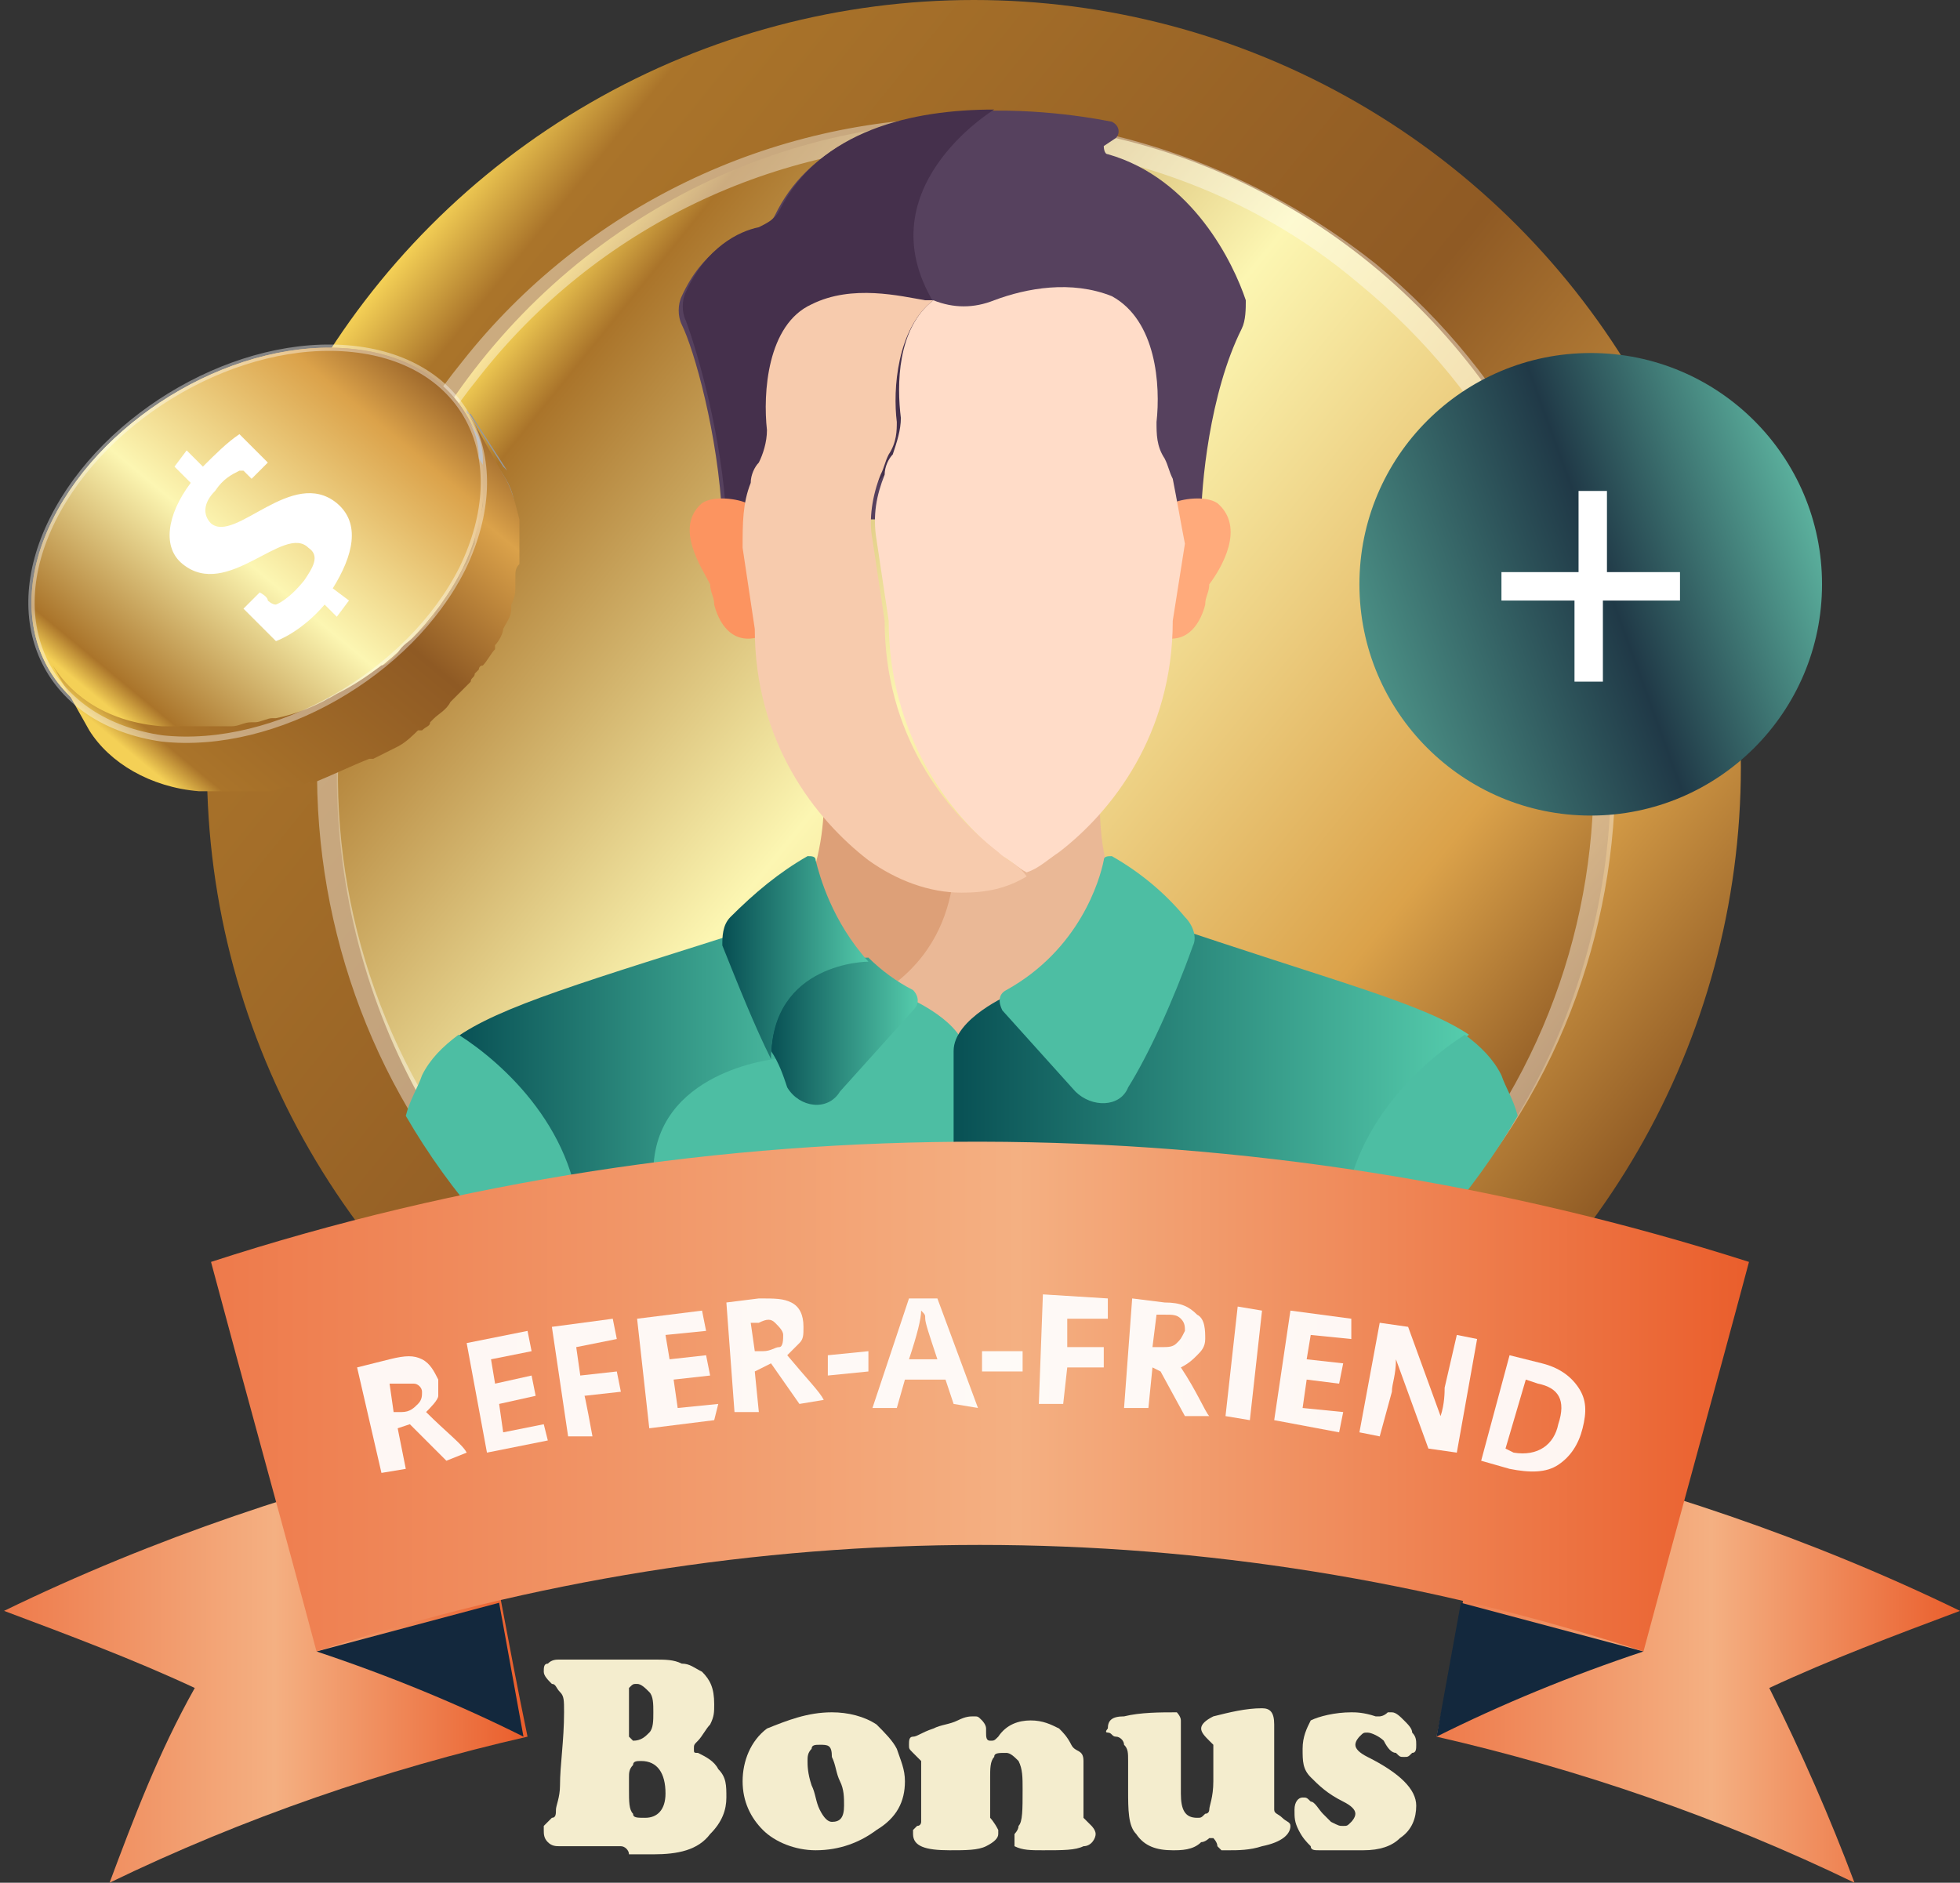
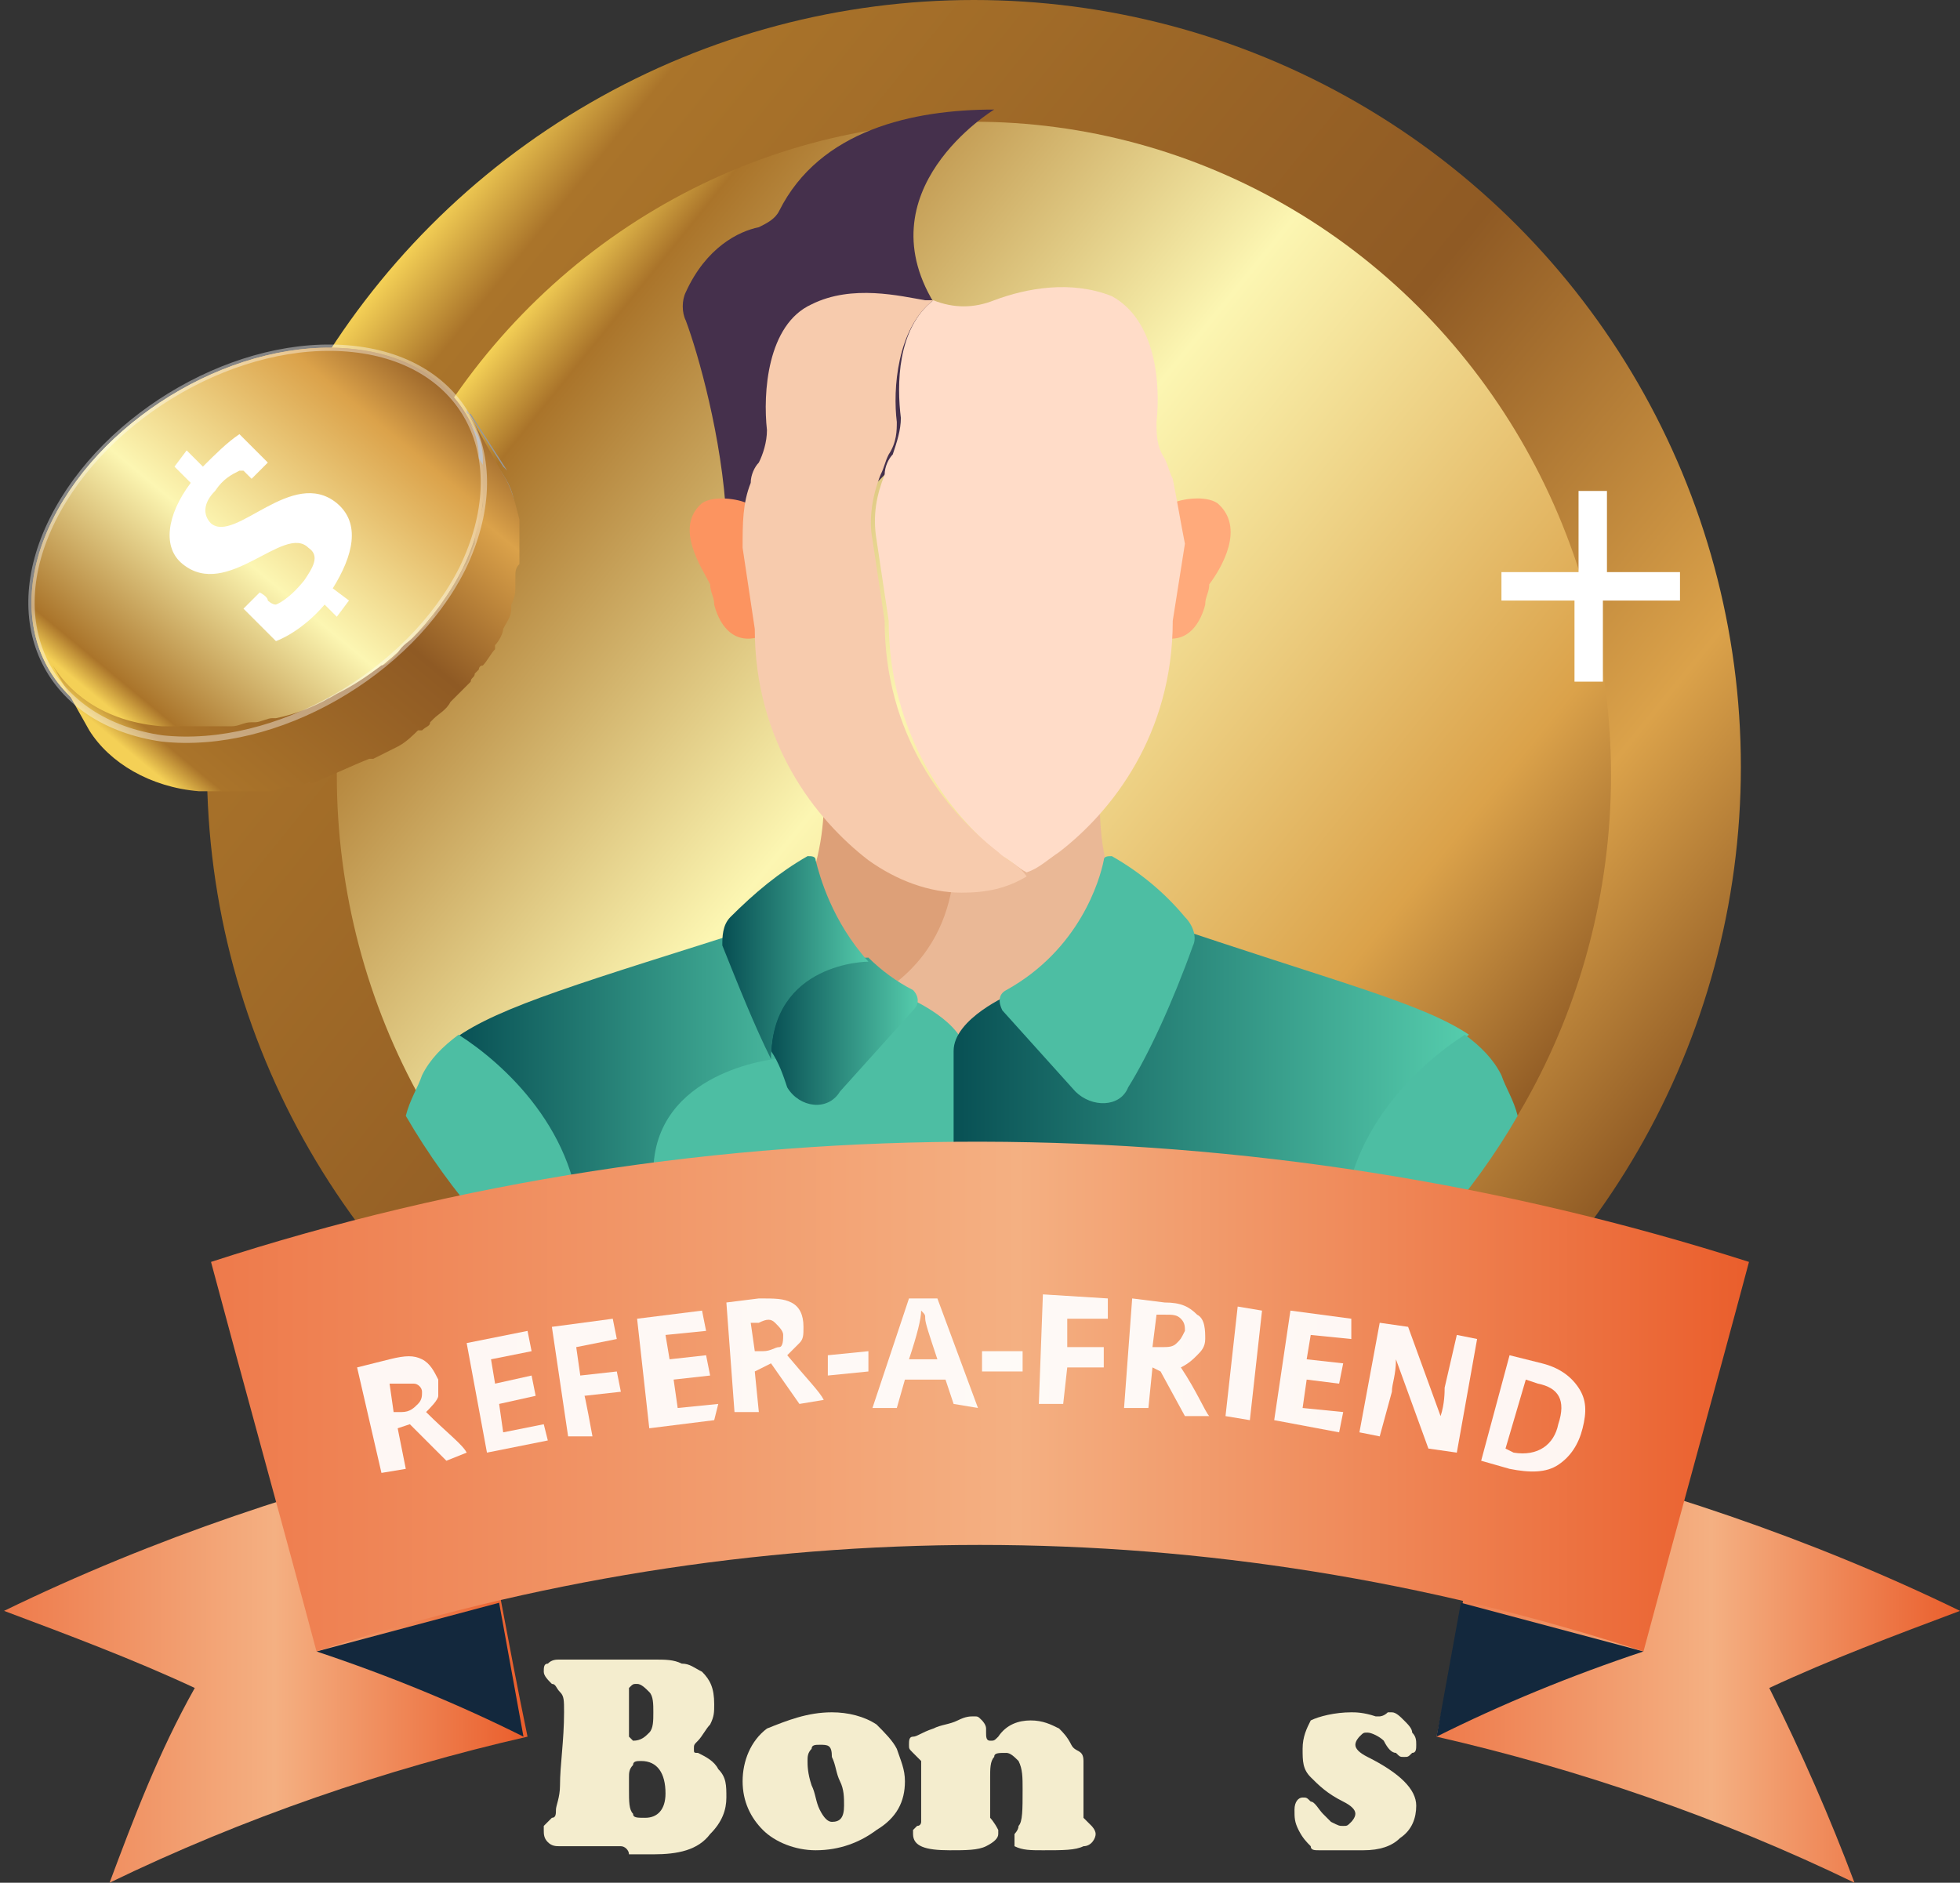
<svg xmlns="http://www.w3.org/2000/svg" version="1.1" id="Layer_1" x="0px" y="0px" viewBox="0 0 48.3 46.4" style="enable-background:new 0 0 48.3 46.4;" xml:space="preserve">
  <rect x="0" y="0" width="48.3" height="46.4" fill="#333333" stroke="none" />
  <style type="text/css">
	.st0{fill:url(#SVGID_1_);}
	.st1{fill:url(#SVGID_00000073716968404049164020000001130980561948331703_);}
	.st2{opacity:0.4;}
	.st3{fill:#FFFFFF;}
	.st4{fill:#EAB896;}
	.st5{fill:#DDA078;}
	.st6{fill:#4DBEA3;}
	.st7{fill:url(#SVGID_00000177445851243159778360000007298809024941231031_);}
	.st8{fill:url(#SVGID_00000154400647692706311900000010989029008910048921_);}
	.st9{fill:url(#SVGID_00000103251026631000052520000006835520789344566453_);}
	.st10{fill:url(#SVGID_00000149344781721223280620000005014484051078545065_);}
	.st11{fill:url(#SVGID_00000103951586444180730190000005187444029907707788_);}
	.st12{fill:#56415E;}
	.st13{fill:#45304C;}
	.st14{fill:#FFAA7B;}
	.st15{fill:#FC9460;}
	.st16{fill:#FFDCC8;}
	.st17{fill:#F7CBAD;}
	.st18{fill:url(#SVGID_00000075140343284881243370000009311863089129255579_);}
	.st19{fill:#13283D;}
	.st20{fill:url(#SVGID_00000050624735457321602020000006314464999243935884_);}
	.st21{fill:url(#SVGID_00000149369020200688684700000013188393985262978464_);}
	.st22{fill:url(#SVGID_00000036244969164695323950000001525098428291464887_);}
	.st23{fill:url(#SVGID_00000181064955193692116280000012764539597000703884_);}
	.st24{fill:url(#SVGID_00000183248408764814211380000016033283599428685717_);}
	.st25{fill:#97999C;}
	.st26{fill:#999B9E;}
	.st27{fill:url(#SVGID_00000096746253125447778540000005946207791725953670_);}
	.st28{opacity:0.4;fill:none;stroke:#FFFFFF;stroke-width:0.156;stroke-miterlimit:10;enable-background:new    ;}
	.st29{opacity:0.93;}
	.st30{fill:#F4EDCE;}
</style>
  <g>
    <g id="Layer_2_00000162332634768208990030000010475502924742775190_">
      <g id="_ÎÓÈ_1">
        <linearGradient id="SVGID_1_" gradientUnits="userSpaceOnUse" x1="9.329" y1="40.984" x2="38.764" y2="17.13" gradientTransform="matrix(1 0 0 -1 0 48)">
          <stop offset="0" style="stop-color:#F4D056" />
          <stop offset="6.000000e-02" style="stop-color:#AA742A" />
          <stop offset="0.53" style="stop-color:#8F5A24" />
          <stop offset="0.82" style="stop-color:#DBA24A" />
          <stop offset="1" style="stop-color:#8F5A24" />
        </linearGradient>
        <circle class="st0" cx="24" cy="18.9" r="18.9" />
        <linearGradient id="SVGID_00000076595692979020191320000001313279334970273185_" gradientUnits="userSpaceOnUse" x1="11.715" y1="38.925" x2="36.378" y2="18.938" gradientTransform="matrix(1 0 0 -1 0 48)">
          <stop offset="0" style="stop-color:#F4D056" />
          <stop offset="6.000000e-02" style="stop-color:#AA742A" />
          <stop offset="0.42" style="stop-color:#FCF6B2" />
          <stop offset="0.82" style="stop-color:#DBA24A" />
          <stop offset="1" style="stop-color:#8F5A24" />
        </linearGradient>
        <ellipse style="fill:url(#SVGID_00000076595692979020191320000001313279334970273185_);" cx="24" cy="19.1" rx="15.7" ry="16.1" />
        <g class="st2">
-           <path class="st3" d="M23.8,35.2c-3.6,0-7.2-1.3-10.1-3.6C6.9,26,5.8,15.8,11.4,8.9c3-3.8,7.6-6,12.4-6c3.6,0,7.2,1.3,10.1,3.6      c6.8,5.6,7.9,15.7,2.4,22.6C33.2,33,28.6,35.2,23.8,35.2L23.8,35.2z M23.8,3.5c-4.7,0-9.1,2.1-12,5.8c-5.4,6.7-4.4,16.5,2.3,22      c2.8,2.2,6.2,3.5,9.7,3.5c4.7,0,9.1-2.1,12-5.8c5.4-6.7,4.4-16.5-2.3-22C30.8,4.7,27.3,3.5,23.8,3.5L23.8,3.5z" />
-         </g>
+           </g>
        <g>
          <path class="st4" d="M22.3,24.8c0,0,1,0.4,1.4,1c0.4-0.6,1.4-1,1.4-1l3.8-2c-0.3-0.1-0.6-0.2-1-0.3c-0.7-0.7-0.8-1.9-0.8-2.8      c-0.3,0.4-0.7,0.7-1,1c-0.7,0.5-1.5,0.8-2.3,0.8s-1.7-0.3-2.3-0.8c-0.3-0.3-0.7-0.6-1-1c0,0.9-0.2,2.1-0.8,2.8      c-0.3,0.1-0.7,0.2-1,0.3L22.3,24.8L22.3,24.8z" />
          <path class="st5" d="M23.5,21.6c-0.8,0-1.5-0.3-2.2-0.8c-0.3-0.3-0.7-0.6-1-1c0,0.8-0.2,1.8-0.6,2.5c0.7,1.3,1.5,2.4,2.4,1.9      C23.1,23.4,23.4,22.4,23.5,21.6L23.5,21.6z" />
          <path class="st6" d="M22.4,24.6l-1.7-0.9C20,23.9,19,24.5,19,26c-0.5,0.1-3,0.6-3,2.9v4.6c2.3,1.3,4.9,2,7.6,2      c0.1,0,0.1,0,0.2,0V26C23.8,25.2,22.4,24.6,22.4,24.6L22.4,24.6z" />
          <linearGradient id="SVGID_00000103972976600224507170000007086657302650303388_" gradientUnits="userSpaceOnUse" x1="11.216" y1="19.83" x2="20.857" y2="19.83" gradientTransform="matrix(1 0 0 -1 0 48)">
            <stop offset="0" style="stop-color:#085054" />
            <stop offset="1" style="stop-color:#55CCAC" />
          </linearGradient>
          <path style="fill:url(#SVGID_00000103972976600224507170000007086657302650303388_);" d="M16.1,33.6v-4.7c0-2.5,3-2.8,3-2.8      c0-1.6,1.1-2.1,1.8-2.3l-2.1-1c-4.4,1.4-6.5,2-7.6,2.8c1.1,0.8,2.9,2.4,2.9,4.9v1.9C14.8,32.8,15.4,33.2,16.1,33.6L16.1,33.6z" />
          <linearGradient id="SVGID_00000005264843138667402310000010217767225424040110_" gradientUnits="userSpaceOnUse" x1="23.501" y1="18.87" x2="36.114" y2="18.87" gradientTransform="matrix(1 0 0 -1 0 48)">
            <stop offset="0" style="stop-color:#085054" />
            <stop offset="1" style="stop-color:#55CCAC" />
          </linearGradient>
          <path style="fill:url(#SVGID_00000005264843138667402310000010217767225424040110_);" d="M28.5,22.7l-3.6,1.8      c0,0-1.4,0.6-1.4,1.4v9.5c0.1,0,0.1,0,0.2,0c0.7,0,1.5-0.1,2.2-0.1l0,0l4.5-1.3l0,0c1-0.5,2-1.1,2.9-1.7v-1.9      c0-2.5,1.8-4.1,2.9-4.9C35,24.7,32.9,24.2,28.5,22.7L28.5,22.7L28.5,22.7z" />
          <path class="st6" d="M27.4,21.1c-0.1,0-0.2,0-0.2,0.1c-0.1,0.5-0.6,2.2-2.4,3.2c-0.2,0.1-0.2,0.3-0.1,0.5l1.8,2      c0.4,0.4,1.1,0.4,1.3-0.1c0.5-0.8,1.1-2.1,1.6-3.5c0.1-0.2,0-0.5-0.2-0.7C28.7,22,28.1,21.5,27.4,21.1z" />
          <linearGradient id="SVGID_00000054960589700822549670000011319471700815084958_" gradientUnits="userSpaceOnUse" x1="18.992" y1="22.596" x2="22.63" y2="22.596" gradientTransform="matrix(1 0 0 -1 0 48)">
            <stop offset="0" style="stop-color:#085054" />
            <stop offset="1" style="stop-color:#55CCAC" />
          </linearGradient>
          <path style="fill:url(#SVGID_00000054960589700822549670000011319471700815084958_);" d="M22.5,24.4c-0.4-0.2-0.8-0.5-1.1-0.8      c-0.4,0-2.3,0.3-2.4,2.3c0.2,0.3,0.3,0.6,0.4,0.9c0.3,0.5,1,0.6,1.3,0.1l1.8-2C22.7,24.7,22.6,24.5,22.5,24.4L22.5,24.4      L22.5,24.4z" />
          <linearGradient id="SVGID_00000026869565703984012100000012410342313339839901_" gradientUnits="userSpaceOnUse" x1="17.852" y1="24.414" x2="21.493" y2="24.414" gradientTransform="matrix(1 0 0 -1 0 48)">
            <stop offset="0" style="stop-color:#085054" />
            <stop offset="1" style="stop-color:#55CCAC" />
          </linearGradient>
          <path style="fill:url(#SVGID_00000026869565703984012100000012410342313339839901_);" d="M20.1,21.2c0-0.1-0.1-0.1-0.2-0.1      c-0.7,0.4-1.3,0.9-1.9,1.5c-0.2,0.2-0.2,0.5-0.2,0.7c0.4,1,0.8,2,1.2,2.8c0-2.4,2.4-2.4,2.4-2.4v0      C20.5,22.7,20.2,21.6,20.1,21.2L20.1,21.2L20.1,21.2z" />
          <path class="st6" d="M11.3,25.5c-0.4,0.3-0.7,0.6-0.9,1c-0.1,0.3-0.3,0.6-0.4,1c1.1,1.9,2.6,3.6,4.3,4.9v-2      C14.3,27.9,12.4,26.2,11.3,25.5L11.3,25.5z" />
          <path class="st6" d="M36.1,25.5c0.4,0.3,0.7,0.6,0.9,1c0.1,0.3,0.3,0.6,0.4,1c-1.1,1.9-2.6,3.6-4.3,4.9v-2      C33.1,27.9,35,26.2,36.1,25.5L36.1,25.5z" />
          <linearGradient id="SVGID_00000055692053964269113150000002664077297538822578_" gradientUnits="userSpaceOnUse" x1="25.793" y1="15.485" x2="30.319" y2="15.485" gradientTransform="matrix(1 0 0 -1 0 48)">
            <stop offset="0" style="stop-color:#085054" />
            <stop offset="1" style="stop-color:#55CCAC" />
          </linearGradient>
          <path style="fill:url(#SVGID_00000055692053964269113150000002664077297538822578_);" d="M29.5,29.7h-3c-0.4,0-0.8,0.3-0.8,0.8      v4.7c0,0.1,0,0.2,0,0.3c1.6-0.2,3.1-0.7,4.5-1.3v-3.6C30.3,30,30,29.7,29.5,29.7C29.5,29.7,29.5,29.7,29.5,29.7z" />
-           <path class="st12" d="M17.8,12.8h11.8c0-0.8,0.2-3.1,1-4.7c0.1-0.2,0.1-0.5,0.1-0.7c-0.3-0.9-1.3-3-3.4-3.6      c-0.1,0-0.1-0.2-0.1-0.2l0.3-0.2c0.1-0.1,0.1-0.3-0.1-0.4c-1.5-0.3-6.7-1-8.3,2.3c-0.1,0.2-0.3,0.3-0.5,0.4      c-0.5,0.1-1.3,0.5-1.8,1.6c-0.1,0.2-0.1,0.5,0,0.7C17.1,8.6,17.7,10.7,17.8,12.8L17.8,12.8z" />
          <path class="st13" d="M23.1,7.6c-1.9-2.9,1.4-4.9,1.4-4.9c-2,0-4.3,0.5-5.3,2.5c-0.1,0.2-0.3,0.3-0.5,0.4      c-0.5,0.1-1.3,0.5-1.8,1.6c-0.1,0.2-0.1,0.5,0,0.7c0.3,0.8,0.9,2.9,1,4.9h2.7C22.3,11.4,24.2,9.3,23.1,7.6L23.1,7.6L23.1,7.6z" />
          <path class="st14" d="M30,12.4c-0.3-0.2-0.9-0.1-1.1,0c0,0.3,0.1,0.6,0,0.9l-0.3,1.9c0,0.2,0,0.3,0,0.5c0.7,0.2,1-0.4,1.1-0.8      c0-0.2,0.1-0.3,0.1-0.5C30.1,14,30.7,13,30,12.4C30,12.4,30,12.4,30,12.4z" />
          <path class="st15" d="M17.3,12.4c0.3-0.2,0.9-0.1,1.1,0c0,0.3-0.1,0.6,0,0.9l0.3,1.9c0,0.2,0,0.3,0,0.5c-0.7,0.2-1-0.4-1.1-0.8      c0-0.2-0.1-0.3-0.1-0.5C17.3,14,16.6,13,17.3,12.4C17.3,12.4,17.3,12.4,17.3,12.4z" />
          <path class="st16" d="M28.9,11.8c-0.1-0.2-0.1-0.3-0.2-0.5c-0.2-0.3-0.2-0.6-0.2-0.9c0.1-0.9,0-2.5-1.1-3.1      c-1-0.4-2.1-0.2-2.9,0.1c-0.5,0.2-1,0.2-1.5,0c-0.9,0.7-0.9,2.1-0.8,2.9c0,0.3-0.1,0.6-0.2,0.9c-0.1,0.1-0.2,0.3-0.2,0.5      c-0.2,0.5-0.3,1-0.2,1.6l0.3,2c0,2.8,1.5,4.8,2.8,5.8c0.2,0.1,0.4,0.3,0.6,0.4c0.3-0.1,0.5-0.3,0.8-0.5c1.3-1,2.8-2.9,2.8-5.7      l0.3-1.9C29.1,12.9,29,12.3,28.9,11.8L28.9,11.8L28.9,11.8z" />
          <path class="st17" d="M24.6,21c-1.3-1-2.8-2.9-2.8-5.7l-0.3-2c-0.1-0.5,0-1.1,0.2-1.6c0.1-0.2,0.1-0.3,0.2-0.5      c0.2-0.3,0.2-0.6,0.2-0.8c-0.1-0.8,0-2.3,0.9-3c-0.1,0-0.1,0-0.2,0C22.2,7.3,21,7,20,7.5c-1.1,0.5-1.2,2.2-1.1,3.1      c0,0.3-0.1,0.6-0.2,0.8c-0.1,0.1-0.2,0.3-0.2,0.5c-0.2,0.5-0.2,1-0.2,1.6l0.3,2c0,2.8,1.5,4.7,2.8,5.7c0.7,0.5,1.5,0.8,2.3,0.8      c0.6,0,1.1-0.1,1.6-0.4C25.1,21.3,24.8,21.2,24.6,21L24.6,21L24.6,21z" />
        </g>
        <linearGradient id="SVGID_00000018196237958715662810000008982084950430450072_" gradientUnits="userSpaceOnUse" x1="0" y1="6.973" x2="12.927" y2="6.973" gradientTransform="matrix(1 0 0 -1 0 48)">
          <stop offset="0" style="stop-color:#EE7A4B" />
          <stop offset="0.524" style="stop-color:#F4B082" />
          <stop offset="1" style="stop-color:#EA5E2C" />
        </linearGradient>
        <path style="fill:url(#SVGID_00000018196237958715662810000008982084950430450072_);" d="M2.7,46.4c3.3-1.6,6.8-2.8,10.3-3.6     c-0.5-2.4-0.9-4.8-1.4-7.1c-3.9,0.9-7.8,2.2-11.5,4c1.6,0.6,3.2,1.2,4.7,1.9C3.9,43.2,3.3,44.8,2.7,46.4L2.7,46.4z" />
        <path class="st19" d="M12.3,39.5c0.2,1.1,0.4,2.2,0.6,3.3c-1.6-0.8-3.3-1.5-5.1-2.1C9.3,40.3,10.8,39.9,12.3,39.5z" />
        <linearGradient id="SVGID_00000152245178840449399610000003579436901392120484_" gradientUnits="userSpaceOnUse" x1="35.404" y1="6.973" x2="48.331" y2="6.973" gradientTransform="matrix(1 0 0 -1 0 48)">
          <stop offset="0" style="stop-color:#EE7A4B" />
          <stop offset="0.524" style="stop-color:#F4B082" />
          <stop offset="1" style="stop-color:#EA5E2C" />
        </linearGradient>
        <path style="fill:url(#SVGID_00000152245178840449399610000003579436901392120484_);" d="M45.7,46.4c-3.3-1.6-6.8-2.8-10.3-3.6     c0.5-2.4,0.9-4.8,1.4-7.1c3.9,0.9,7.8,2.2,11.5,4c-1.6,0.6-3.2,1.2-4.7,1.9C44.4,43.2,45.1,44.8,45.7,46.4L45.7,46.4z" />
        <path class="st19" d="M36,39.5c-0.2,1.1-0.4,2.2-0.6,3.3c1.6-0.8,3.3-1.5,5.1-2.1C39,40.3,37.5,39.9,36,39.5z" />
        <linearGradient id="SVGID_00000011736626652322208250000010704154879287918764_" gradientUnits="userSpaceOnUse" x1="5.202" y1="13.532" x2="43.135" y2="13.532" gradientTransform="matrix(1 0 0 -1 0 48)">
          <stop offset="0" style="stop-color:#EE7A4B" />
          <stop offset="0.524" style="stop-color:#F4B082" />
          <stop offset="1" style="stop-color:#EA5E2C" />
        </linearGradient>
        <path style="fill:url(#SVGID_00000011736626652322208250000010704154879287918764_);" d="M5.2,31.1c0.8,3,1.8,6.6,2.6,9.6     c10.7-3.5,22-3.5,32.7,0c0.8-3,1.8-6.6,2.6-9.6C30.9,27.2,17.5,27.1,5.2,31.1z" />
        <linearGradient id="SVGID_00000037652248611987931550000001990953270769772445_" gradientUnits="userSpaceOnUse" x1="33.906" y1="31.655" x2="44.553" y2="35.53" gradientTransform="matrix(1 0 0 -1 0 48)">
          <stop offset="0" style="stop-color:#4A8E84" />
          <stop offset="0.531" style="stop-color:#203947" />
          <stop offset="1" style="stop-color:#5BB09D" />
        </linearGradient>
-         <circle style="fill:url(#SVGID_00000037652248611987931550000001990953270769772445_);" cx="39.2" cy="14.4" r="5.7" />
        <path class="st3" d="M39.5,14.1h1.9v0.7h-1.9v2h-0.7v-2H37v-0.7h1.9v-2h0.7V14.1z" />
        <g>
          <g>
            <linearGradient id="SVGID_00000071561003192190756260000005746242439606197643_" gradientUnits="userSpaceOnUse" x1="-551.907" y1="-244.168" x2="-540.155" y2="-244.168" gradientTransform="matrix(0.637 -0.77 -0.77 -0.637 166.321 -562.993)">
              <stop offset="0" style="stop-color:#F4D056" />
              <stop offset="6.000000e-02" style="stop-color:#AA742A" />
              <stop offset="0.42" style="stop-color:#FCF6B2" />
              <stop offset="0.82" style="stop-color:#DBA24A" />
              <stop offset="1" style="stop-color:#8F5A24" />
            </linearGradient>
            <path style="fill:url(#SVGID_00000071561003192190756260000005746242439606197643_);" d="M1.3,12.8c1.3-2.6,4.6-4.5,7.4-4.2       c2.8,0.3,4,2.7,2.7,5.4c-1.3,2.6-4.6,4.5-7.4,4.2C1.2,17.8,0,15.4,1.3,12.8z" />
            <linearGradient id="SVGID_00000154405885889867114780000001282147710287718805_" gradientUnits="userSpaceOnUse" x1="-551.907" y1="-244.168" x2="-540.155" y2="-244.168" gradientTransform="matrix(0.637 -0.77 -0.77 -0.637 166.321 -562.993)">
              <stop offset="0" style="stop-color:#F4D056" />
              <stop offset="6.000000e-02" style="stop-color:#AA742A" />
              <stop offset="0.42" style="stop-color:#FCF6B2" />
              <stop offset="0.82" style="stop-color:#DBA24A" />
              <stop offset="1" style="stop-color:#8F5A24" />
            </linearGradient>
            <path style="fill:url(#SVGID_00000154405885889867114780000001282147710287718805_);" d="M1.3,12.8c1.3-2.6,4.6-4.5,7.4-4.2       c2.8,0.3,4,2.7,2.7,5.4c-1.3,2.6-4.6,4.5-7.4,4.2C1.2,17.8,0,15.4,1.3,12.8z" />
            <g>
              <path class="st25" d="M11.5,10.1l0.9,1.4c0,0,0.1,0.1,0.1,0.1l-0.9-1.4C11.5,10.2,11.5,10.2,11.5,10.1" />
              <path class="st26" d="M11.5,10.3l0.9,1.4c0.2,0.3,0.3,0.6,0.3,1l-0.9-1.4C11.8,10.9,11.7,10.6,11.5,10.3" />
              <path class="st25" d="M8.1,17.2L9,18.7c-0.4,0.2-0.9,0.4-1.4,0.6l-0.9-1.4C7.2,17.7,7.7,17.5,8.1,17.2" />
              <linearGradient id="SVGID_00000143616457493121386540000001072791842822832289_" gradientUnits="userSpaceOnUse" x1="-552.431" y1="-246.259" x2="-540.301" y2="-246.259" gradientTransform="matrix(0.637 -0.77 -0.77 -0.637 166.321 -562.993)">
                <stop offset="0" style="stop-color:#F4D056" />
                <stop offset="6.000000e-02" style="stop-color:#AA742A" />
                <stop offset="0.53" style="stop-color:#8F5A24" />
                <stop offset="0.82" style="stop-color:#DBA24A" />
                <stop offset="1" style="stop-color:#8F5A24" />
              </linearGradient>
              <path style="fill:url(#SVGID_00000143616457493121386540000001072791842822832289_);" d="M11.5,10.1c0.2,0.4,0.4,0.8,0.4,1.2        c0,0,0,0.1,0,0.1c0,0.1,0,0.2,0,0.3c0,0,0,0.1,0,0.1c0,0.1,0,0.3,0,0.4c0,0,0,0,0,0.1c0,0.1,0,0.3-0.1,0.4c0,0,0,0.1,0,0.1        c0,0.2-0.1,0.3-0.1,0.5c0,0,0,0,0,0.1c-0.1,0.2-0.1,0.3-0.2,0.5c-0.1,0.1-0.2,0.3-0.2,0.4c0,0,0,0.1,0,0.1        c-0.1,0.1-0.2,0.3-0.3,0.4c0,0,0,0.1-0.1,0.1c-0.1,0.1-0.2,0.2-0.2,0.3c0,0-0.1,0.1-0.1,0.1c-0.1,0.1-0.2,0.2-0.3,0.3        c0,0-0.1,0.1-0.1,0.1c-0.1,0.1-0.3,0.2-0.4,0.4c0,0-0.1,0.1-0.1,0.1c-0.1,0.1-0.2,0.2-0.3,0.2c-0.4,0.3-0.7,0.5-1.1,0.7        c-0.5,0.3-1,0.5-1.5,0.6c0,0-0.1,0-0.1,0c-0.1,0-0.3,0.1-0.4,0.1c0,0-0.1,0-0.1,0c-0.2,0-0.3,0.1-0.5,0.1c0,0-0.1,0-0.1,0        c-0.1,0-0.3,0-0.4,0c0,0,0,0-0.1,0c-0.2,0-0.3,0-0.5,0c0,0-0.1,0-0.1,0c-0.2,0-0.3,0-0.5,0c-1.3-0.1-2.2-0.7-2.7-1.5L2.2,18        c0.5,0.8,1.5,1.4,2.7,1.5c0.2,0,0.3,0,0.5,0c0,0,0.1,0,0.1,0c0.2,0,0.3,0,0.5,0c0,0,0,0,0.1,0c0.1,0,0.3,0,0.4,0        c0,0,0.1,0,0.1,0c0.2,0,0.3-0.1,0.5-0.1c0,0,0.1,0,0.1,0c0.1,0,0.3-0.1,0.4-0.1c0,0,0.1,0,0.1,0c0,0,0,0,0,0l0,0        c0.5-0.2,0.9-0.4,1.4-0.6l0,0c0,0,0,0,0.1,0c0.2-0.1,0.4-0.2,0.6-0.3l0,0c0.2-0.1,0.4-0.3,0.5-0.4c0,0,0,0,0.1,0        c0.1-0.1,0.2-0.1,0.2-0.2c0,0,0.1-0.1,0.1-0.1c0.1-0.1,0.3-0.2,0.4-0.4c0,0,0.1-0.1,0.1-0.1c0.1-0.1,0.2-0.2,0.3-0.3        c0,0,0.1-0.1,0.1-0.1c0-0.1,0.1-0.1,0.1-0.2c0,0,0.1-0.1,0.1-0.1c0,0,0-0.1,0.1-0.1c0.1-0.1,0.2-0.3,0.3-0.4c0,0,0-0.1,0-0.1        c0.1-0.1,0.2-0.3,0.2-0.4c0.1-0.2,0.2-0.3,0.2-0.5c0,0,0,0,0-0.1c0.1-0.2,0.1-0.3,0.1-0.5c0,0,0-0.1,0-0.1c0,0,0-0.1,0-0.1        c0-0.1,0-0.2,0.1-0.3c0,0,0,0,0-0.1c0-0.2,0-0.3,0-0.4c0,0,0-0.1,0-0.1c0-0.1,0-0.2,0-0.3c0,0,0-0.1,0-0.1c0,0,0-0.1,0-0.1        l0,0c-0.1-0.4-0.2-0.8-0.4-1.1L11.5,10.1L11.5,10.1z" />
            </g>
          </g>
          <path class="st28" d="M1.3,12.8c1.3-2.6,4.6-4.5,7.4-4.2c2.8,0.3,4,2.7,2.7,5.4c-1.3,2.6-4.6,4.5-7.4,4.2      C1.2,17.8,0,15.4,1.3,12.8z" />
          <g>
            <path class="st3" d="M4.5,13.9c-0.5-0.4-0.4-1.2,0.2-2l-0.4-0.4l0.3-0.4l0.4,0.4c0.3-0.3,0.6-0.6,0.9-0.8l0.7,0.7l-0.4,0.4       L6,11.6c0,0,0,0-0.1,0c-0.2,0.1-0.4,0.2-0.6,0.5c-0.3,0.3-0.3,0.6-0.1,0.8c0.6,0.5,2-1.4,3.1-0.5c0.6,0.5,0.4,1.3-0.1,2.1       l0.4,0.3l-0.3,0.4l-0.3-0.3c-0.6,0.7-1.2,0.9-1.2,0.9L6,15l0.4-0.4c0,0,0.2,0.1,0.2,0.2c0,0,0.1,0.1,0.2,0.1       c0,0,0.3-0.1,0.7-0.6c0.2-0.3,0.4-0.6,0.1-0.8C7,12.9,5.6,14.8,4.5,13.9L4.5,13.9z" />
          </g>
        </g>
        <g class="st29">
          <path class="st3" d="M9.8,35.2l0.2,1l-0.6,0.1l-0.6-2.6l0.8-0.2c0.4-0.1,0.6-0.1,0.8,0c0.2,0.1,0.3,0.3,0.4,0.5      c0,0.2,0,0.3,0,0.4s-0.2,0.3-0.3,0.4c0.5,0.5,0.9,0.8,1,1L11,36l-0.9-0.9L9.8,35.2L9.8,35.2z M9.7,34.8l0.2,0      c0.2,0,0.3-0.1,0.4-0.2c0.1-0.1,0.1-0.2,0.1-0.3c0-0.1-0.1-0.2-0.2-0.2c-0.1,0-0.2,0-0.4,0l-0.2,0L9.7,34.8L9.7,34.8z" />
          <path class="st3" d="M13.5,35.5L12,35.8l-0.5-2.7l1.5-0.3l0.1,0.5l-1,0.2l0.1,0.6l0.9-0.2l0.1,0.5l-0.9,0.2l0.1,0.7l1-0.2      L13.5,35.5L13.5,35.5z" />
          <path class="st3" d="M14.6,35.4L14,35.4l-0.4-2.7l1.5-0.2l0.1,0.5l-1,0.2l0.1,0.7l0.9-0.1l0.1,0.5l-0.9,0.1      C14.4,34.3,14.6,35.4,14.6,35.4z" />
          <path class="st3" d="M17.6,35l-1.6,0.2l-0.3-2.7l1.6-0.2l0.1,0.5l-1,0.1l0.1,0.6l0.9-0.1l0.1,0.5l-0.9,0.1l0.1,0.7l1-0.1      L17.6,35L17.6,35z" />
          <path class="st3" d="M18.6,33.8l0.1,1l-0.6,0l-0.2-2.7l0.8-0.1c0.4,0,0.6,0,0.8,0.1c0.2,0.1,0.3,0.3,0.3,0.6      c0,0.2,0,0.3-0.1,0.4c-0.1,0.1-0.2,0.2-0.3,0.3c0.5,0.6,0.8,0.9,0.9,1.1l-0.6,0.1l-0.7-1L18.6,33.8L18.6,33.8z M18.6,33.3l0.2,0      c0.2,0,0.3-0.1,0.4-0.1s0.1-0.2,0.1-0.3c0-0.1-0.1-0.2-0.2-0.3s-0.2-0.1-0.4,0l-0.2,0L18.6,33.3L18.6,33.3z" />
          <path class="st3" d="M20.4,33.9l0-0.5l1-0.1l0,0.5L20.4,33.9z" />
          <path class="st3" d="M23.5,34.6L23.3,34l-1,0l-0.2,0.7l-0.6,0l0.9-2.7l0.7,0l1,2.7L23.5,34.6L23.5,34.6z M23.1,33.5      c-0.2-0.6-0.3-0.9-0.3-1c0-0.1,0-0.1-0.1-0.2c0,0.2-0.1,0.6-0.3,1.2L23.1,33.5L23.1,33.5z" />
          <path class="st3" d="M24.2,33.8l0-0.5l1,0l0,0.5L24.2,33.8z" />
          <path class="st3" d="M26.2,34.6l-0.6,0l0.1-2.7l1.6,0.1l0,0.5l-1,0l0,0.7l0.9,0l0,0.5l-0.9,0L26.2,34.6L26.2,34.6z" />
          <path class="st3" d="M28.4,33.7l-0.1,1l-0.6,0l0.2-2.7l0.8,0.1c0.4,0,0.6,0.1,0.8,0.3c0.2,0.1,0.2,0.4,0.2,0.6      c0,0.2-0.1,0.3-0.2,0.4c-0.1,0.1-0.2,0.2-0.4,0.3c0.4,0.6,0.6,1.1,0.7,1.2l-0.6,0l-0.6-1.1L28.4,33.7L28.4,33.7z M28.4,33.2      l0.2,0c0.2,0,0.3,0,0.4-0.1c0.1-0.1,0.1-0.1,0.2-0.3c0-0.1,0-0.2-0.1-0.3c-0.1-0.1-0.2-0.1-0.4-0.1l-0.2,0L28.4,33.2L28.4,33.2z      " />
          <path class="st3" d="M30.2,34.9l0.3-2.7l0.6,0.1L30.8,35L30.2,34.9z" />
          <path class="st3" d="M33,35.3L31.4,35l0.4-2.7l1.5,0.2L33.3,33l-1-0.1l-0.1,0.6l0.9,0.1l-0.1,0.5L32.2,34l-0.1,0.7l1,0.1      L33,35.3L33,35.3z" />
          <path class="st3" d="M35.9,35.8l-0.7-0.1l-0.8-2.2l0,0c0,0.4-0.1,0.6-0.1,0.8L34,35.4l-0.5-0.1l0.5-2.7l0.7,0.1l0.8,2.2l0,0      c0.1-0.3,0.1-0.6,0.1-0.7l0.3-1.3l0.5,0.1L35.9,35.8L35.9,35.8z" />
          <path class="st3" d="M39,35.2c-0.1,0.4-0.3,0.7-0.6,0.9c-0.3,0.2-0.7,0.2-1.2,0.1L36.5,36l0.7-2.6l0.8,0.2      c0.4,0.1,0.7,0.3,0.9,0.6C39.1,34.5,39.1,34.8,39,35.2z M38.4,35.1c0.2-0.6,0-0.9-0.5-1l-0.3-0.1l-0.5,1.7l0.2,0.1      C37.9,35.9,38.3,35.6,38.4,35.1L38.4,35.1z" />
        </g>
        <path class="st30" d="M15.3,45.5l-0.5,0c-0.3,0-0.6,0-0.7,0c-0.1,0-0.2,0-0.3,0c-0.1,0-0.2,0-0.3-0.1c-0.1-0.1-0.1-0.2-0.1-0.3     c0-0.1,0-0.1,0-0.1c0,0,0.1-0.1,0.2-0.2c0.1,0,0.1-0.1,0.1-0.2c0-0.1,0.1-0.3,0.1-0.6c0-0.5,0.1-1.1,0.1-1.8c0-0.3,0-0.4-0.1-0.5     s-0.1-0.2-0.2-0.2c-0.1-0.1-0.2-0.2-0.2-0.3c0-0.1,0-0.2,0.1-0.2c0.1-0.1,0.2-0.1,0.3-0.1c0.1,0,0.2,0,0.3,0c0.2,0,0.4,0,0.6,0     c0.2,0,0.5,0,1,0c0.2,0,0.3,0,0.4,0c0.3,0,0.5,0,0.7,0.1c0.2,0,0.3,0.1,0.5,0.2c0.2,0.2,0.3,0.4,0.3,0.8c0,0.2,0,0.3-0.1,0.5     c-0.1,0.1-0.2,0.3-0.3,0.4c-0.1,0.1-0.1,0.1-0.1,0.2c0,0.1,0,0.1,0.1,0.1c0.2,0.1,0.4,0.2,0.5,0.4c0.2,0.2,0.2,0.4,0.2,0.7     c0,0.3-0.1,0.6-0.4,0.9c-0.3,0.4-0.8,0.5-1.4,0.5c-0.1,0-0.3,0-0.6,0C15.5,45.6,15.4,45.5,15.3,45.5L15.3,45.5z M15.5,41.9v0.7     c0,0.1,0,0.2,0,0.2c0,0,0.1,0.1,0.1,0.1c0.2,0,0.3-0.1,0.4-0.2c0.1-0.1,0.1-0.3,0.1-0.5c0-0.2,0-0.4-0.1-0.5s-0.2-0.2-0.3-0.2     c-0.1,0-0.1,0-0.2,0.1C15.5,41.7,15.5,41.8,15.5,41.9L15.5,41.9z M15.5,43.8v0.3c0,0.3,0,0.5,0.1,0.6c0,0.1,0.1,0.1,0.3,0.1     c0.3,0,0.5-0.2,0.5-0.6c0-0.5-0.2-0.8-0.6-0.8c-0.1,0-0.2,0-0.2,0.1C15.5,43.6,15.5,43.7,15.5,43.8L15.5,43.8z" />
        <path class="st30" d="M20.5,42.2c0.4,0,0.8,0.1,1.1,0.3c0.2,0.2,0.4,0.4,0.5,0.6c0.1,0.3,0.2,0.5,0.2,0.8c0,0.5-0.2,0.9-0.7,1.2     c-0.4,0.3-0.9,0.5-1.5,0.5c-0.5,0-1-0.2-1.3-0.5c-0.3-0.3-0.5-0.7-0.5-1.2c0-0.5,0.2-1,0.6-1.3C19.4,42.4,19.9,42.2,20.5,42.2z      M20.2,43c-0.1,0-0.2,0-0.2,0.1c-0.1,0.1-0.1,0.2-0.1,0.3c0,0.1,0,0.3,0.1,0.6c0.1,0.2,0.1,0.4,0.2,0.6c0.1,0.2,0.2,0.3,0.3,0.3     c0.2,0,0.3-0.1,0.3-0.4c0-0.2,0-0.4-0.1-0.6c-0.1-0.2-0.1-0.4-0.2-0.6C20.5,43,20.4,43,20.2,43z" />
        <path class="st30" d="M26.7,43.4l0,1.2c0,0.1,0,0.2,0,0.2c0,0,0.1,0.1,0.2,0.2c0,0,0.1,0.1,0.1,0.2c0,0.1-0.1,0.3-0.3,0.3     c-0.2,0.1-0.5,0.1-1,0.1c-0.3,0-0.5,0-0.7-0.1C25,45.5,25,45.4,25,45.3c0,0,0-0.1,0-0.1c0,0,0.1-0.1,0.1-0.2     c0.1-0.1,0.1-0.4,0.1-0.9c0-0.3,0-0.5-0.1-0.7c-0.1-0.1-0.2-0.2-0.3-0.2c-0.2,0-0.3,0-0.3,0.1c-0.1,0.1-0.1,0.3-0.1,0.5v0.7     c0,0.1,0,0.2,0,0.3c0,0,0.1,0.1,0.2,0.3c0,0,0,0.1,0,0.1c0,0.1-0.1,0.2-0.3,0.3s-0.5,0.1-0.9,0.1c-0.6,0-0.9-0.1-0.9-0.4     c0-0.1,0-0.1,0-0.1c0,0,0.1-0.1,0.1-0.1c0.1,0,0.1-0.1,0.1-0.1c0-0.1,0-0.2,0-0.4c0-0.3,0-0.5,0-0.8c0-0.2,0-0.3,0-0.3     c0,0-0.1-0.1-0.2-0.2c-0.1-0.1-0.1-0.1-0.1-0.2c0-0.1,0-0.2,0.1-0.2s0.2-0.1,0.5-0.2c0.2-0.1,0.4-0.1,0.6-0.2     c0.2-0.1,0.3-0.1,0.4-0.1c0.1,0,0.1,0,0.2,0.1c0,0,0.1,0.1,0.1,0.2c0,0,0,0,0,0.1c0,0,0,0,0,0c0,0.1,0,0.2,0.1,0.2     c0.1,0,0.1,0,0.2-0.1c0.2-0.3,0.5-0.4,0.8-0.4c0.3,0,0.5,0.1,0.7,0.2c0.1,0.1,0.2,0.2,0.3,0.4S26.7,43.1,26.7,43.4L26.7,43.4z" />
-         <path class="st30" d="M29.1,42.4v1.8c0,0.4,0.1,0.6,0.4,0.6c0.1,0,0.1,0,0.2-0.1c0.1,0,0.1-0.1,0.1-0.1c0-0.1,0.1-0.3,0.1-0.7     c0-0.4,0-0.6,0-0.8c0-0.1,0-0.1,0-0.1c0,0-0.1-0.1-0.1-0.1c-0.1-0.1-0.2-0.2-0.2-0.3c0-0.1,0.1-0.2,0.3-0.3     c0.4-0.1,0.8-0.2,1.2-0.2c0.2,0,0.3,0.1,0.3,0.4c0,0,0,0.1,0,0.2c0,0.1,0,0.2,0,0.4v1.5c0,0.1,0.1,0.1,0.2,0.2     c0.1,0.1,0.2,0.1,0.2,0.2c0,0.2-0.2,0.4-0.7,0.5c-0.3,0.1-0.6,0.1-0.8,0.1c-0.1,0-0.2,0-0.2,0c0,0-0.1-0.1-0.1-0.1     c0-0.1-0.1-0.2-0.1-0.2c0,0-0.1,0-0.1,0s-0.1,0.1-0.2,0.1c-0.2,0.2-0.5,0.2-0.7,0.2c-0.4,0-0.7-0.1-0.9-0.4     c-0.2-0.2-0.2-0.6-0.2-1.1c0-0.2,0-0.3,0-0.5v-0.2c0-0.2,0-0.3-0.1-0.4c0-0.1-0.1-0.2-0.2-0.2c-0.1,0-0.1-0.1-0.2-0.1     s0-0.1,0-0.1c0-0.2,0.1-0.3,0.4-0.3c0.4-0.1,0.9-0.1,1.3-0.1C29,42.2,29.1,42.3,29.1,42.4L29.1,42.4z" />
        <path class="st30" d="M33.3,42.2c0.1,0,0.3,0,0.6,0.1c0.1,0,0.1,0,0.1,0c0,0,0.1,0,0.2-0.1c0.1,0,0.1,0,0.1,0     c0.1,0,0.2,0.1,0.3,0.2c0.1,0.1,0.2,0.2,0.2,0.3c0.1,0.1,0.1,0.2,0.1,0.3c0,0.1,0,0.2-0.1,0.2c-0.1,0.1-0.1,0.1-0.2,0.1     c-0.1,0-0.1,0-0.2-0.1c-0.1,0-0.2-0.1-0.3-0.3c-0.1-0.1-0.3-0.2-0.4-0.2c-0.1,0-0.1,0-0.2,0.1c0,0-0.1,0.1-0.1,0.2     c0,0.1,0.1,0.2,0.3,0.3c0.4,0.2,0.7,0.4,0.9,0.6c0.2,0.2,0.3,0.4,0.3,0.6c0,0.3-0.1,0.6-0.4,0.8c-0.2,0.2-0.5,0.3-0.9,0.3     c-0.1,0-0.2,0-0.5,0c-0.2,0-0.3,0-0.4,0c0,0-0.1,0-0.1,0c-0.1,0-0.1,0-0.1,0c-0.1,0-0.2,0-0.2-0.1c-0.1-0.1-0.2-0.2-0.3-0.4     s-0.1-0.3-0.1-0.5c0-0.2,0.1-0.3,0.2-0.3c0.1,0,0.1,0,0.2,0.1c0.1,0,0.2,0.2,0.3,0.3c0.1,0.1,0.2,0.2,0.2,0.2     C33,45,33,45,33.1,45c0.1,0,0.1,0,0.2-0.1c0,0,0.1-0.1,0.1-0.2c0-0.1-0.1-0.2-0.3-0.3c-0.4-0.2-0.6-0.4-0.8-0.6s-0.2-0.4-0.2-0.7     c0-0.3,0.1-0.5,0.2-0.7C32.5,42.3,32.9,42.2,33.3,42.2L33.3,42.2z" />
      </g>
    </g>
  </g>
</svg>